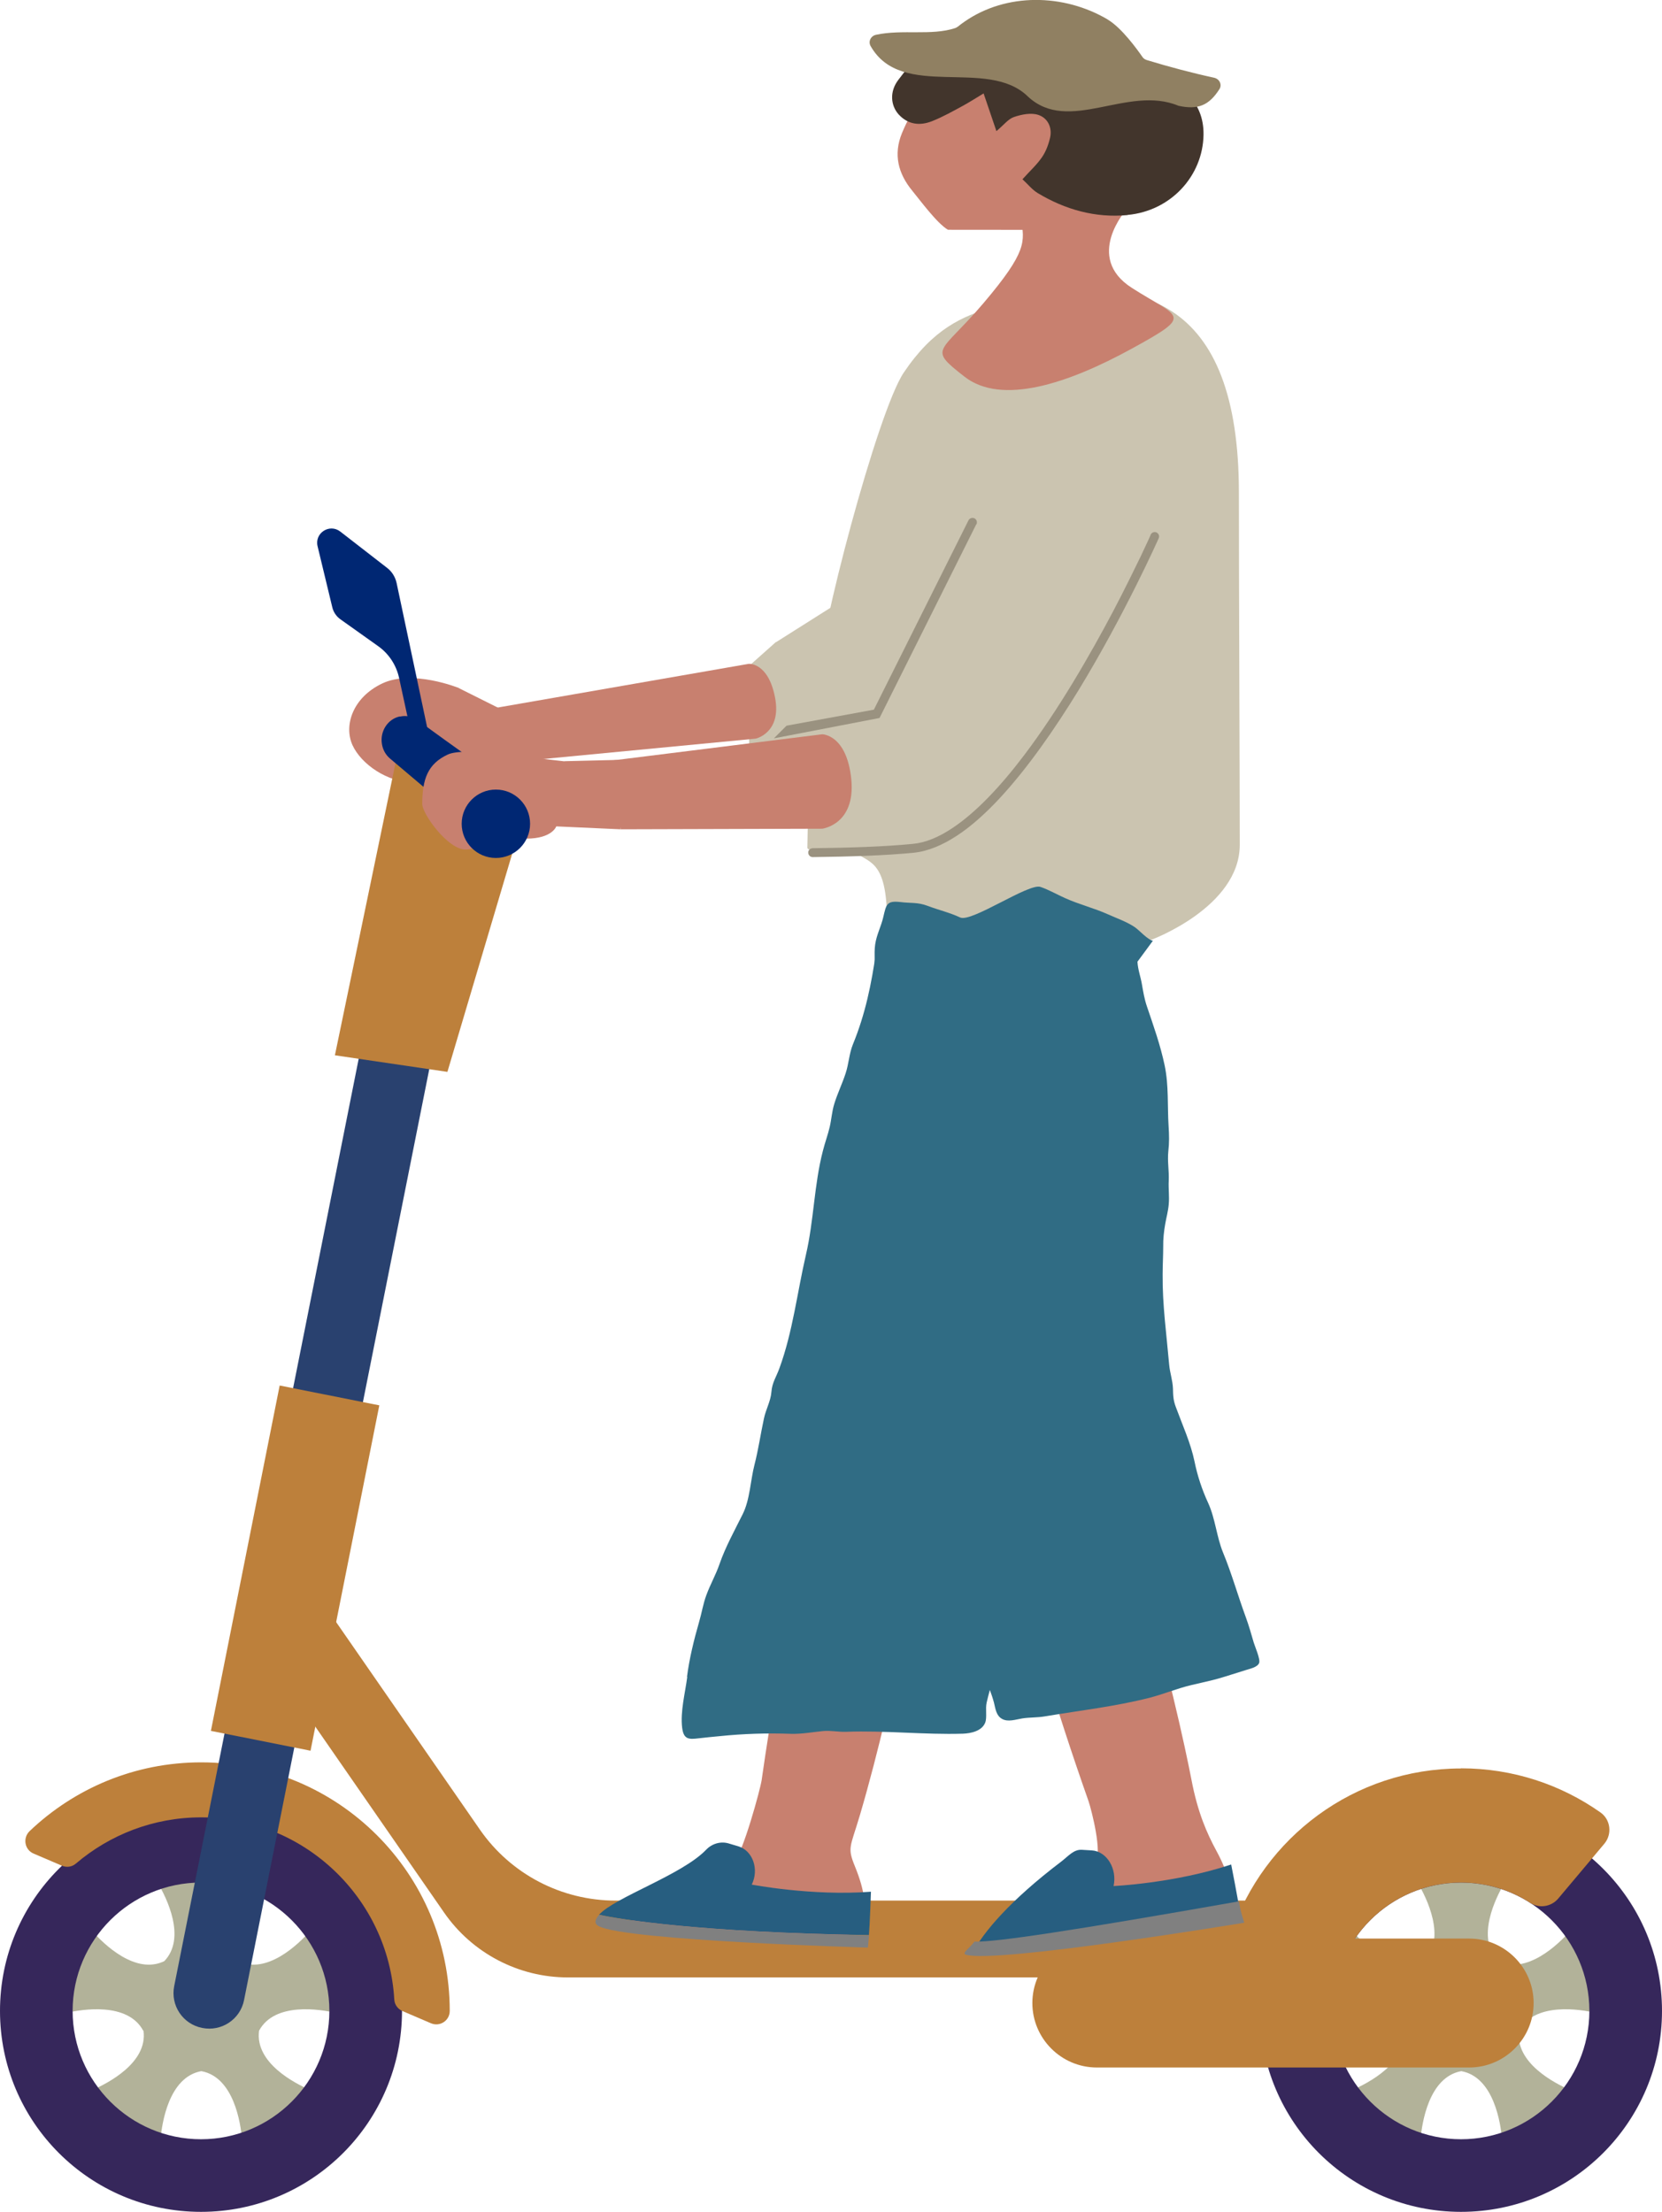
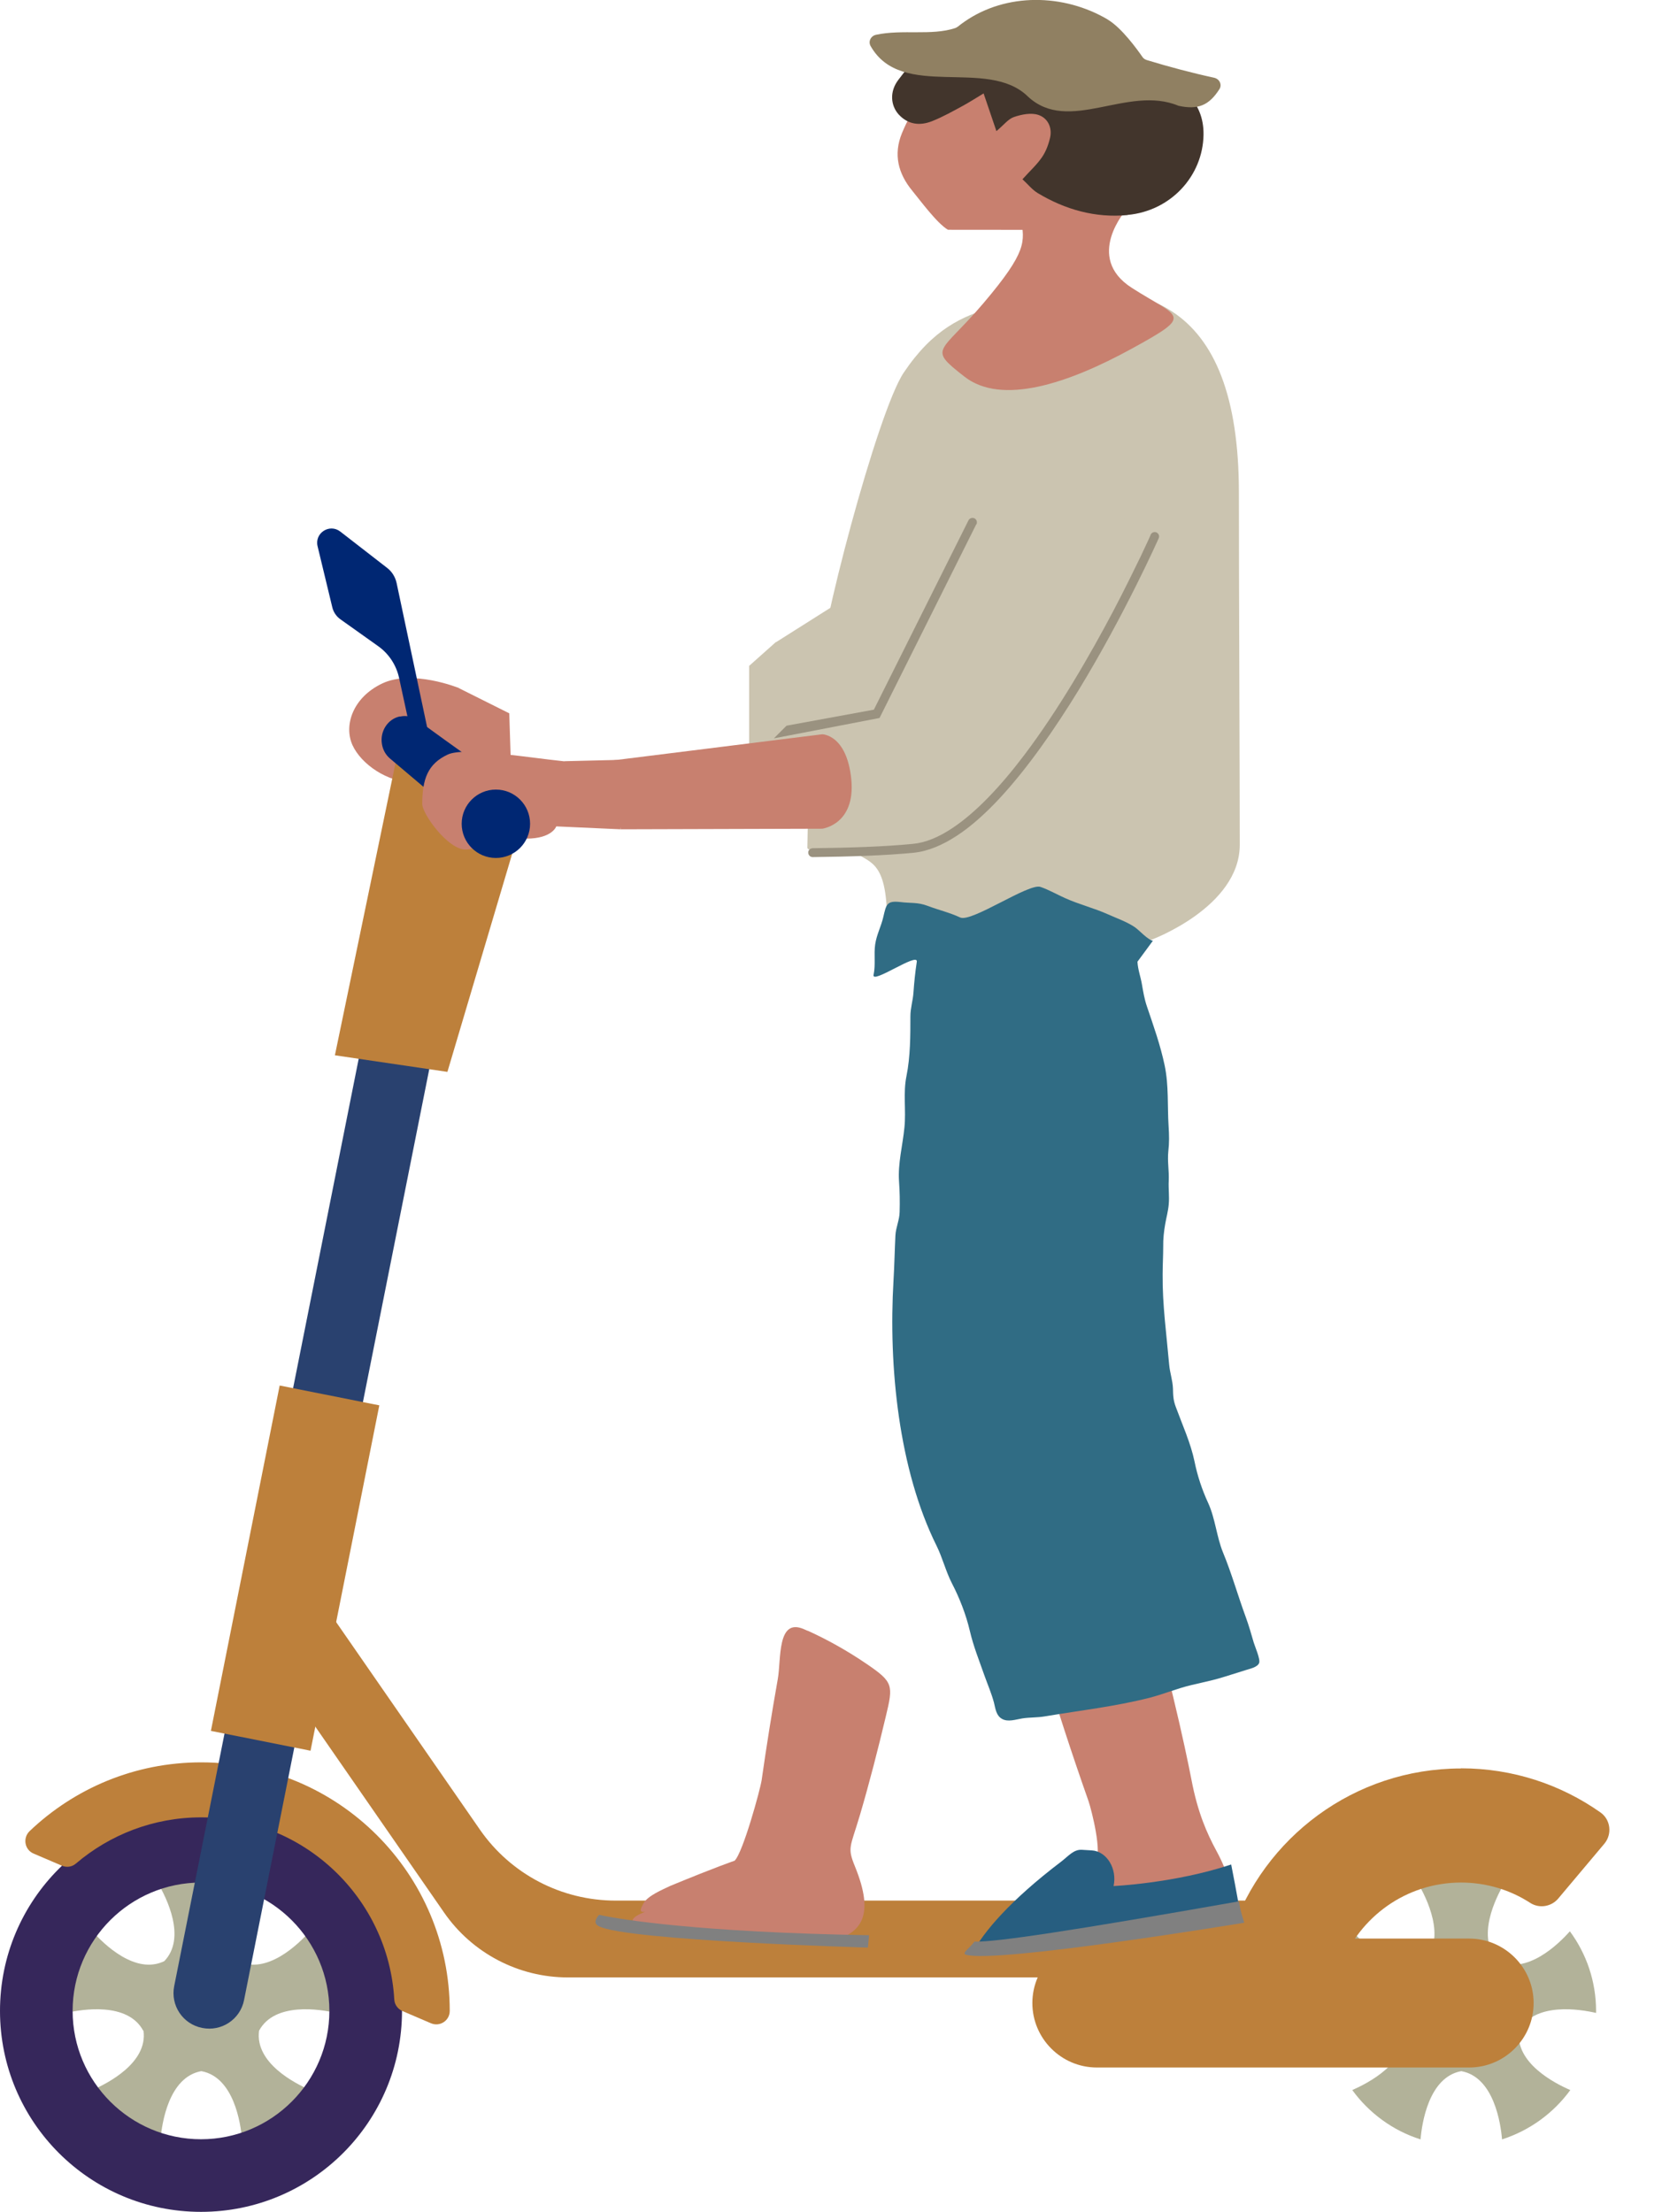
<svg xmlns="http://www.w3.org/2000/svg" id="_レイヤー_2" viewBox="0 0 114.19 152">
  <defs>
    <style>.cls-1{fill:#306c84;}.cls-1,.cls-2,.cls-3,.cls-4,.cls-5,.cls-6,.cls-7,.cls-8,.cls-9,.cls-10,.cls-11,.cls-12,.cls-13,.cls-14{stroke-width:0px;}.cls-2{fill:#275e80;}.cls-3{fill:#9a9280;}.cls-4{fill:#000;}.cls-5{fill:#b2b299;}.cls-6{fill:#36275b;}.cls-7{fill:#908062;}.cls-8{fill:#c8806f;}.cls-9{fill:#42352c;}.cls-10{fill:#29416f;}.cls-11{fill:gray;}.cls-12{fill:#cbc4b0;}.cls-13{fill:#002773;}.cls-14{fill:#bd803b;}</style>
  </defs>
  <g id="pc">
    <g id="topmain">
      <g id="people03">
        <path class="cls-5" d="M9.84,139.55c-1.07-1.99-4.22-1.47-5.29-1.22,0-.05,0-.09,0-.14,0-2.05.67-3.94,1.8-5.47.78.88,2.96,3.01,4.94,2.05,1.53-1.6.15-4.36-.44-5.36.93-.32,1.93-.49,2.97-.49s2.04.17,2.97.49c-.59,1-1.97,3.75-.44,5.36,1.98.96,4.16-1.17,4.94-2.05,1.13,1.53,1.8,3.43,1.8,5.47,0,.05,0,.09,0,.14-1.08-.25-4.22-.77-5.29,1.22-.3,2.21,2.47,3.63,3.52,4.08-1.15,1.58-2.79,2.78-4.69,3.39-.09-1.07-.55-4.28-2.8-4.69-2.25.41-2.71,3.62-2.8,4.69-1.9-.6-3.54-1.81-4.69-3.39,1.05-.46,3.82-1.87,3.52-4.08Z" />
        <path class="cls-6" d="M0,138.19c0,7.63,6.18,13.81,13.81,13.81,7.63,0,13.81-6.18,13.81-13.81s-6.18-13.81-13.81-13.81c-7.63,0-13.81,6.18-13.81,13.81ZM4.99,138.19c0-4.87,3.96-8.82,8.82-8.82s8.82,3.96,8.82,8.82c0,4.87-3.96,8.82-8.82,8.82-4.87,0-8.82-3.96-8.82-8.82Z" />
        <path class="cls-14" d="M27.65,138.2c-.32-.14-.54-.44-.56-.79-.4-6.97-6.2-12.52-13.27-12.52-3.28,0-6.29,1.2-8.61,3.18-.27.23-.64.28-.96.14l-1.94-.83c-.62-.26-.76-1.07-.28-1.54,3.07-2.93,7.22-4.73,11.79-4.73,9.43,0,17.08,7.65,17.08,17.08h0c0,.67-.68,1.11-1.29.85l-1.96-.84Z" />
        <polygon class="cls-10" points="25.1 70.47 29.9 71.43 24.18 100.14 19.35 99.35 25.1 70.47" />
        <path class="cls-10" d="M16.05,115.95l1.33-6.68,1.98-9.92,4.83.8-2.93,14.72-1.33,6.68-3.16,15.89c-.26,1.33-1.55,2.19-2.88,1.92-1.33-.26-2.19-1.55-1.92-2.88l4.09-20.53Z" />
        <path class="cls-14" d="M17.91,103.98l4.18,6.04,10.88,15.71c2.12,3.06,5.6,4.88,9.33,4.88h52.75c-1.78,1.25-3.1,3.12-3.65,5.28h-52.38c-3.4,0-6.58-1.67-8.51-4.46l-9.84-14.21-4.19-6.04,1.44-7.21Z" />
        <path class="cls-5" d="M96.41,139.55c-1.07-1.99-4.22-1.47-5.29-1.22,0-.05,0-.09,0-.14,0-2.05.67-3.94,1.8-5.47.78.88,2.96,3.01,4.94,2.05,1.53-1.6.15-4.36-.44-5.36.93-.32,1.93-.49,2.97-.49s2.04.17,2.97.49c-.59,1-1.97,3.75-.44,5.36,1.98.96,4.16-1.17,4.94-2.05,1.13,1.53,1.8,3.43,1.8,5.47,0,.05,0,.09,0,.14-1.08-.25-4.22-.77-5.29,1.22-.3,2.21,2.47,3.63,3.52,4.08-1.15,1.58-2.79,2.78-4.69,3.39-.09-1.07-.55-4.28-2.8-4.69-2.25.41-2.71,3.62-2.8,4.69-1.9-.6-3.54-1.81-4.69-3.39,1.05-.46,3.82-1.87,3.52-4.08Z" />
-         <path class="cls-6" d="M86.57,138.19c0,7.63,6.18,13.81,13.81,13.81s13.81-6.18,13.81-13.81c0-7.63-6.18-13.81-13.81-13.81s-13.81,6.18-13.81,13.81ZM91.56,138.19c0-4.87,3.96-8.82,8.82-8.82s8.82,3.96,8.82,8.82c0,4.87-3.96,8.82-8.82,8.82s-8.82-3.96-8.82-8.82Z" />
        <rect class="cls-14" x="8.18" y="104.27" width="24.2" height="6.98" transform="translate(-89.37 106.61) rotate(-78.74)" />
        <path class="cls-4" d="M53.24,125.54c-.04.11-.09.11-.13,0h.13Z" />
        <path class="cls-12" d="M56.21,46.8c-.1,17.3,4.53,8.32,4.73,16.05l18.17,1.73s6.07-2.24,6.07-6.53c0-4.4-.06-18.27-.06-24.18,0-13.25-6.66-15.76-16.87-12.77-2.17.64-4.15,1.52-6.16,4.51-1.8,2.68-5.87,18.11-5.89,21.18Z" />
        <path class="cls-14" d="M100.38,121.52c3.57,0,6.87,1.12,9.58,3.03.7.49.82,1.49.27,2.15l-3.17,3.77c-.47.56-1.3.7-1.92.3-1.37-.89-3.01-1.4-4.76-1.4-3.77,0-7,2.38-8.26,5.72-.26.7-1.03,1.07-1.75.89l-4.74-1.21c-.83-.21-1.31-1.08-1.04-1.89,2.22-6.6,8.45-11.35,15.79-11.35Z" />
        <path class="cls-14" d="M75.36,142.08h25.58c2.44,0,4.43-1.99,4.43-4.43,0-2.44-1.99-4.43-4.43-4.43h-25.58c-2.44,0-4.43,1.99-4.43,4.43,0,2.44,1.99,4.43,4.43,4.43Z" />
        <path class="cls-8" d="M31.53,47.28s-3.19-1.29-5.25-.32c-2.06.97-2.67,2.91-2.06,4.25.61,1.33,2.43,2.55,4.12,2.55s4.73-.97,4.73-.97l2.03-.33-.11-3.44-3.46-1.73Z" />
        <path class="cls-12" d="M53.32,44.13l16.22-10.26,2.89-1.94s-9.17,20.71-16.59,21.43c-7.42.72-4.37-.73-4.37-.73v-6.87s1.84-1.64,1.84-1.64Z" />
        <polygon class="cls-14" points="30.74 73.66 23.01 72.52 27.49 50.91 35.73 56.85 30.74 73.66" />
        <path class="cls-13" d="M36.52,54.86c-.57-.1-6.06-4.08-7.83-5.37-.35-.25-.77-.34-1.19-.25h-.06c-.81.19-1.34,1.02-1.2,1.88.06.4.26.76.56,1.01l7.91,6.69,1.81-3.96Z" />
        <path class="cls-8" d="M38.79,52.32c-2.7-.28-6.87-1-8.02-.47-1.4.65-1.75,1.71-1.76,3.4,0,.68,1.76,3.13,2.97,3.13,1.21,0,1.21-1.03,1.21-1.03,0,0,1.21.28,2.98.28s2.05-.84,2.05-.84l4.42.2-.14-4.77-3.73.09Z" />
        <path class="cls-12" d="M55.61,51.39l4.62-2.33,8.78-18.51,10.33,6.32s-9.17,20.71-16.59,21.43-7.28-.04-7.28-.04l.13-6.86Z" />
        <circle class="cls-13" cx="34.07" cy="56.61" r="2.35" />
        <path class="cls-13" d="M29.79,52.07l-2.54-12c-.09-.42-.32-.79-.66-1.05l-3.21-2.49c-.74-.57-1.78.1-1.56,1.01l1.01,4.19c.08.34.28.63.56.83l2.6,1.85c.73.52,1.24,1.3,1.43,2.18l1.19,5.48h1.19Z" />
        <path class="cls-3" d="M55.84,58.29c2.56-.03,5-.11,6.89-.3.86-.08,1.77-.46,2.7-1.08,1.63-1.08,3.32-2.88,4.91-4.98,2.39-3.15,4.57-6.95,6.16-9.96.79-1.51,1.43-2.82,1.88-3.75.22-.47.39-.84.51-1.09.06-.13.1-.23.13-.29.03-.07.04-.1.04-.1.07-.15.25-.22.4-.15s.22.25.15.4c0,0-2.3,5.19-5.53,10.48-1.62,2.64-3.47,5.31-5.39,7.38-.96,1.03-1.94,1.92-2.93,2.57-.99.65-1.99,1.08-2.98,1.18-1.92.19-4.36.27-6.94.3-.17,0-.3-.13-.31-.3s.13-.3.3-.31h0Z" />
        <path class="cls-3" d="M67.07,36.04l-6.64,13.3-7.26,1.4.87-.87,6-1.1,6.5-13.01c.07-.15.26-.21.41-.14.15.07.21.26.14.41h0Z" />
        <path class="cls-8" d="M77.39,14.4s-2.92,3.27.37,5.38c3.29,2.11,4.34,1.8,0,4.18-4.34,2.38-8.93,3.93-11.5,1.92-2.57-2.01-1.67-1.53,1.33-5.07s2.81-4.21,2.56-5.74,7.23-.67,7.23-.67Z" />
-         <path class="cls-8" d="M34.07,52.47l17.85-1.71s1.8-.39,1.33-2.83c-.47-2.43-1.81-2.31-1.81-2.31l-18.55,3.23,1.19,3.62Z" />
        <path class="cls-8" d="M42.65,56.99l13.84-.04s2.3-.28,2-3.39c-.31-3.1-2-3.1-2-3.1l-14.9,1.86,1.06,4.67Z" />
        <path class="cls-8" d="M65.13,15.79c-.75-.44-1.9-2.01-2.45-2.68-.97-1.18-1.31-2.49-.71-3.96.68-1.65,1.71-3.06,2.93-4.39,2.69-2.91,7.81-2.04,9.94-.01,3,2.85,3,4.47,1.69,7.96-.39,1.04-.65,1.97-.46,3.09" />
        <path class="cls-9" d="M77.47,14.78c-2.22.21-4.29-.38-6.17-1.51-.38-.23-.67-.6-1.05-.95.5-.56.98-.99,1.33-1.5.28-.4.46-.89.57-1.37.15-.67-.15-1.33-.8-1.55-.49-.17-1.16-.04-1.68.14-.41.14-.7.55-1.21.97-.3-.88-.56-1.65-.88-2.59-.5.3-.92.57-1.35.81-.72.39-1.44.8-2.2,1.1-.84.33-1.65.23-2.29-.47-.54-.6-.64-1.56-.02-2.37,1.01-1.32,2.03-2.66,3.66-3.41.96-.44,1.94-.85,2.92-1.28.96.06,1.93.12,2.89.18.38.14.76.3,1.15.43,1.33.45,2.56,1.08,3.38,2.18.57.78,1.36,1.09,2.26,1.25,3.09.57,4.74,2.1,4.71,4.41-.04,2.84-2.25,5.25-5.22,5.52" />
        <path class="cls-7" d="M76.1,1.34c.97.57,2.05,2.08,2.39,2.57.07.11.18.18.31.22,1.51.46,3.13.89,4.61,1.21.38.08.57.48.37.79-.7,1.09-1.44,1.44-2.81,1.14-3.49-1.46-7.54,1.99-10.35-.64-2.78-2.72-8.66.3-10.8-3.46-.18-.31,0-.7.37-.78,1.82-.39,3.8.08,5.44-.46.06-.02.12-.06.18-.1.15-.12.31-.24.47-.35,2.86-1.98,6.79-1.93,9.83-.14Z" />
        <path class="cls-8" d="M71.36,96.53c4.96-.24,9.75,21.86,10.5,25.77.43,2.26,1.06,3.68,1.72,4.9,1.7,3.14.87,4.45-1.12,5.28-1.64.68-3.21.15-4.87.68-.92.29-11.77,1.66-8.04-.34-.49.14-.44-.72-.31-1.03.24-.58,1.25-1.14,1.74-1.47,3.11-1.77,4.27-2.34,4.27-2.34.52-.6-.26-3.61-.46-4.2-9.61-27.31-4.18-27.23-3.43-27.27Z" />
        <path class="cls-8" d="M55.49,112.06c1.41.64,2.77,1.41,4.06,2.29,1.83,1.25,1.83,1.45,1.31,3.61-.54,2.27-1.12,4.54-1.78,6.78-.66,2.23-.88,2.2-.34,3.52,1.38,3.39.45,4.58-1.59,5.13-1.68.45-3.15.02-4.86-.01-1.67-.03-11.82-.53-7.96-2-.49.07-.28-.27-.13-.56.29-.55,1.34-.97,1.85-1.22,3.22-1.33,4.42-1.73,4.42-1.73.57-.53,1.77-4.91,1.86-5.54.33-2.32.7-4.64,1.11-6.95.24-1.33-.07-4.24,1.8-3.42.08.04.17.07.25.11Z" />
        <path class="cls-1" d="M61.87,61.99c.71.09,1.17,0,1.86.26.76.29,1.49.45,2.24.8.78.36,4.72-2.38,5.52-2.1.58.2,1.13.52,1.69.77.98.44,1.98.68,2.96,1.12.6.27,1.27.5,1.82.87.3.2.89.87,1.25.94l-1.06,1.44c.03.55.22,1.03.31,1.57.09.52.17,1,.34,1.5.46,1.36.92,2.64,1.22,4.06.29,1.39.18,2.77.27,4.18.04.6.05,1.12-.02,1.73-.07.67.06,1.33.03,2-.03.55.05,1.08,0,1.63-.04.47-.16.88-.24,1.34-.09.5-.15,1.05-.14,1.56,0,.64-.04,1.27-.04,1.92-.02,2.08.27,4.15.45,6.21.05.55.24,1.08.26,1.63.01.49.02.81.2,1.28.44,1.2,1.02,2.47,1.28,3.73.2.99.52,1.95.94,2.86.49,1.07.58,2.33,1.02,3.4.6,1.45,1.02,2.97,1.57,4.46.2.55.38,1.17.54,1.73.08.27.47,1.15.37,1.4-.11.3-.65.4-.92.49-.63.19-1.27.41-1.91.59-.6.17-1.22.29-1.83.44-.97.23-1.9.62-2.86.87-2.41.61-4.76.87-7.2,1.28-.53.09-1.03.06-1.55.14-.44.07-.99.27-1.4.03-.4-.23-.44-.68-.55-1.12-.17-.64-.43-1.23-.65-1.85-.36-1.03-.76-2.01-1.01-3.09-.26-1.11-.71-2.26-1.23-3.26-.42-.82-.64-1.74-1.05-2.57-2.61-5.25-3.31-12.34-2.96-18.24.06-1.03.08-2.05.13-3.08.03-.57.28-1.06.29-1.62.02-.71.01-1.39-.04-2.09-.09-1.25.25-2.48.37-3.72.12-1.19-.1-2.36.14-3.53.27-1.34.27-2.77.27-4.11,0-.56.17-1.07.21-1.62.05-.72.12-1.41.23-2.13.1-.69-3.12,1.59-2.97.9.15-.71.01-1.39.11-2.09.1-.68.41-1.23.56-1.89.2-.85.23-1.13,1.17-1.02Z" />
-         <path class="cls-1" d="M47.2,115.24c.16-1.25.48-2.56.83-3.77.18-.61.28-1.26.5-1.85.27-.74.65-1.39.91-2.15.41-1.18,1.04-2.31,1.59-3.42.5-1,.53-2.32.81-3.4.27-1.05.42-2.12.65-3.18.13-.62.46-1.18.51-1.81.05-.66.34-1.04.55-1.63.92-2.51,1.22-5.2,1.82-7.79.55-2.35.56-4.82,1.17-7.16.14-.56.34-1.09.47-1.65.12-.52.15-1.06.31-1.57.22-.72.55-1.39.78-2.1.22-.66.24-1.35.5-1.99.85-2.07,1.28-4.16,1.59-6.37.1-.68.07-1.41.76-1.68.43-.17.85-.01,1.29.01.3.02.59-.05.9-.02.24.03.54.19.77.24.49.09,1.01.07,1.51.14.56.07,1.14.17,1.71.16.91-.01,1.85.07,2.76.16.54.05,1.1-.06,1.62.02,1.45.22,1.64,1.98,2.01,3.18.48,1.54.52,3.22.68,4.82.16,1.52.3,3.03.47,4.55.1.96.45,1.87.55,2.82.12,1.08-.26,2.29-.51,3.32-.15.64-.45,1.2-.56,1.86-.11.63-.16,1.28-.34,1.89-.16.52-.23,1.04-.33,1.57-.13.62-.48,1.13-.63,1.74-.13.5-.27.99-.4,1.49-.08.31-.09.56-.14.87-.06.43-.29.75-.37,1.16-.1.53-.1,1.13-.18,1.68-.09.6-.33,1.15-.44,1.74-.12.63-.19,1.19-.37,1.81-.25.85-.13,1.68-.3,2.53-.39,1.93-.83,3.86-1.19,5.8-.18.98-.15,2.02-.29,3.01-.16,1.13-.37,2.22-.55,3.33-.18,1.14-.57,2.27-.83,3.4-.1.42.04,1.02-.1,1.38-.23.59-1,.74-1.53.76-2.68.08-5.35-.23-8.02-.13-.54.02-1.05-.1-1.59-.05-.72.07-1.46.21-2.19.19-1.65-.06-3.27-.01-4.92.16-.49.05-.98.09-1.46.15-.66.08-1.01.07-1.11-.72-.14-1.11.21-2.42.35-3.51Z" />
-         <path class="cls-2" d="M59.7,132.99c.06-.68.14-2.99.14-2.99-4.06.31-8.19-.49-8.19-.49h0c.52-1.05.07-2.33-.92-2.63l-.64-.19c-.54-.17-1.15-.02-1.58.43-1.66,1.73-6.25,3.25-7.35,4.46,1.44.32,6.85,1.21,18.54,1.4Z" />
        <path class="cls-11" d="M41.17,131.58c-.31.34-.36.62-.03.79,1.93,1,18.49,1.47,18.49,1.47,0,0,.03-.3.08-.85-11.69-.2-17.1-1.08-18.54-1.4Z" />
        <path class="cls-2" d="M85.15,131.2c-.09-.7-.56-3.07-.56-3.07-3.88,1.29-8.08,1.48-8.08,1.48h0c.26-1.19-.47-2.39-1.5-2.45l-.67-.04c-.57-.04-.93.43-1.44.82-3.45,2.62-5.33,4.81-6.11,6.31,1.48-.02,6.94-.42,18.36-3.03Z" />
        <path class="cls-11" d="M66.94,133.43c-.24.39-.92.8-.57.9,2.08.62,19.12-2.2,19.12-2.2,0,0-.31-.92-.36-1.47-11.52,2.03-16.72,2.81-18.19,2.77Z" />
      </g>
    </g>
  </g>
</svg>